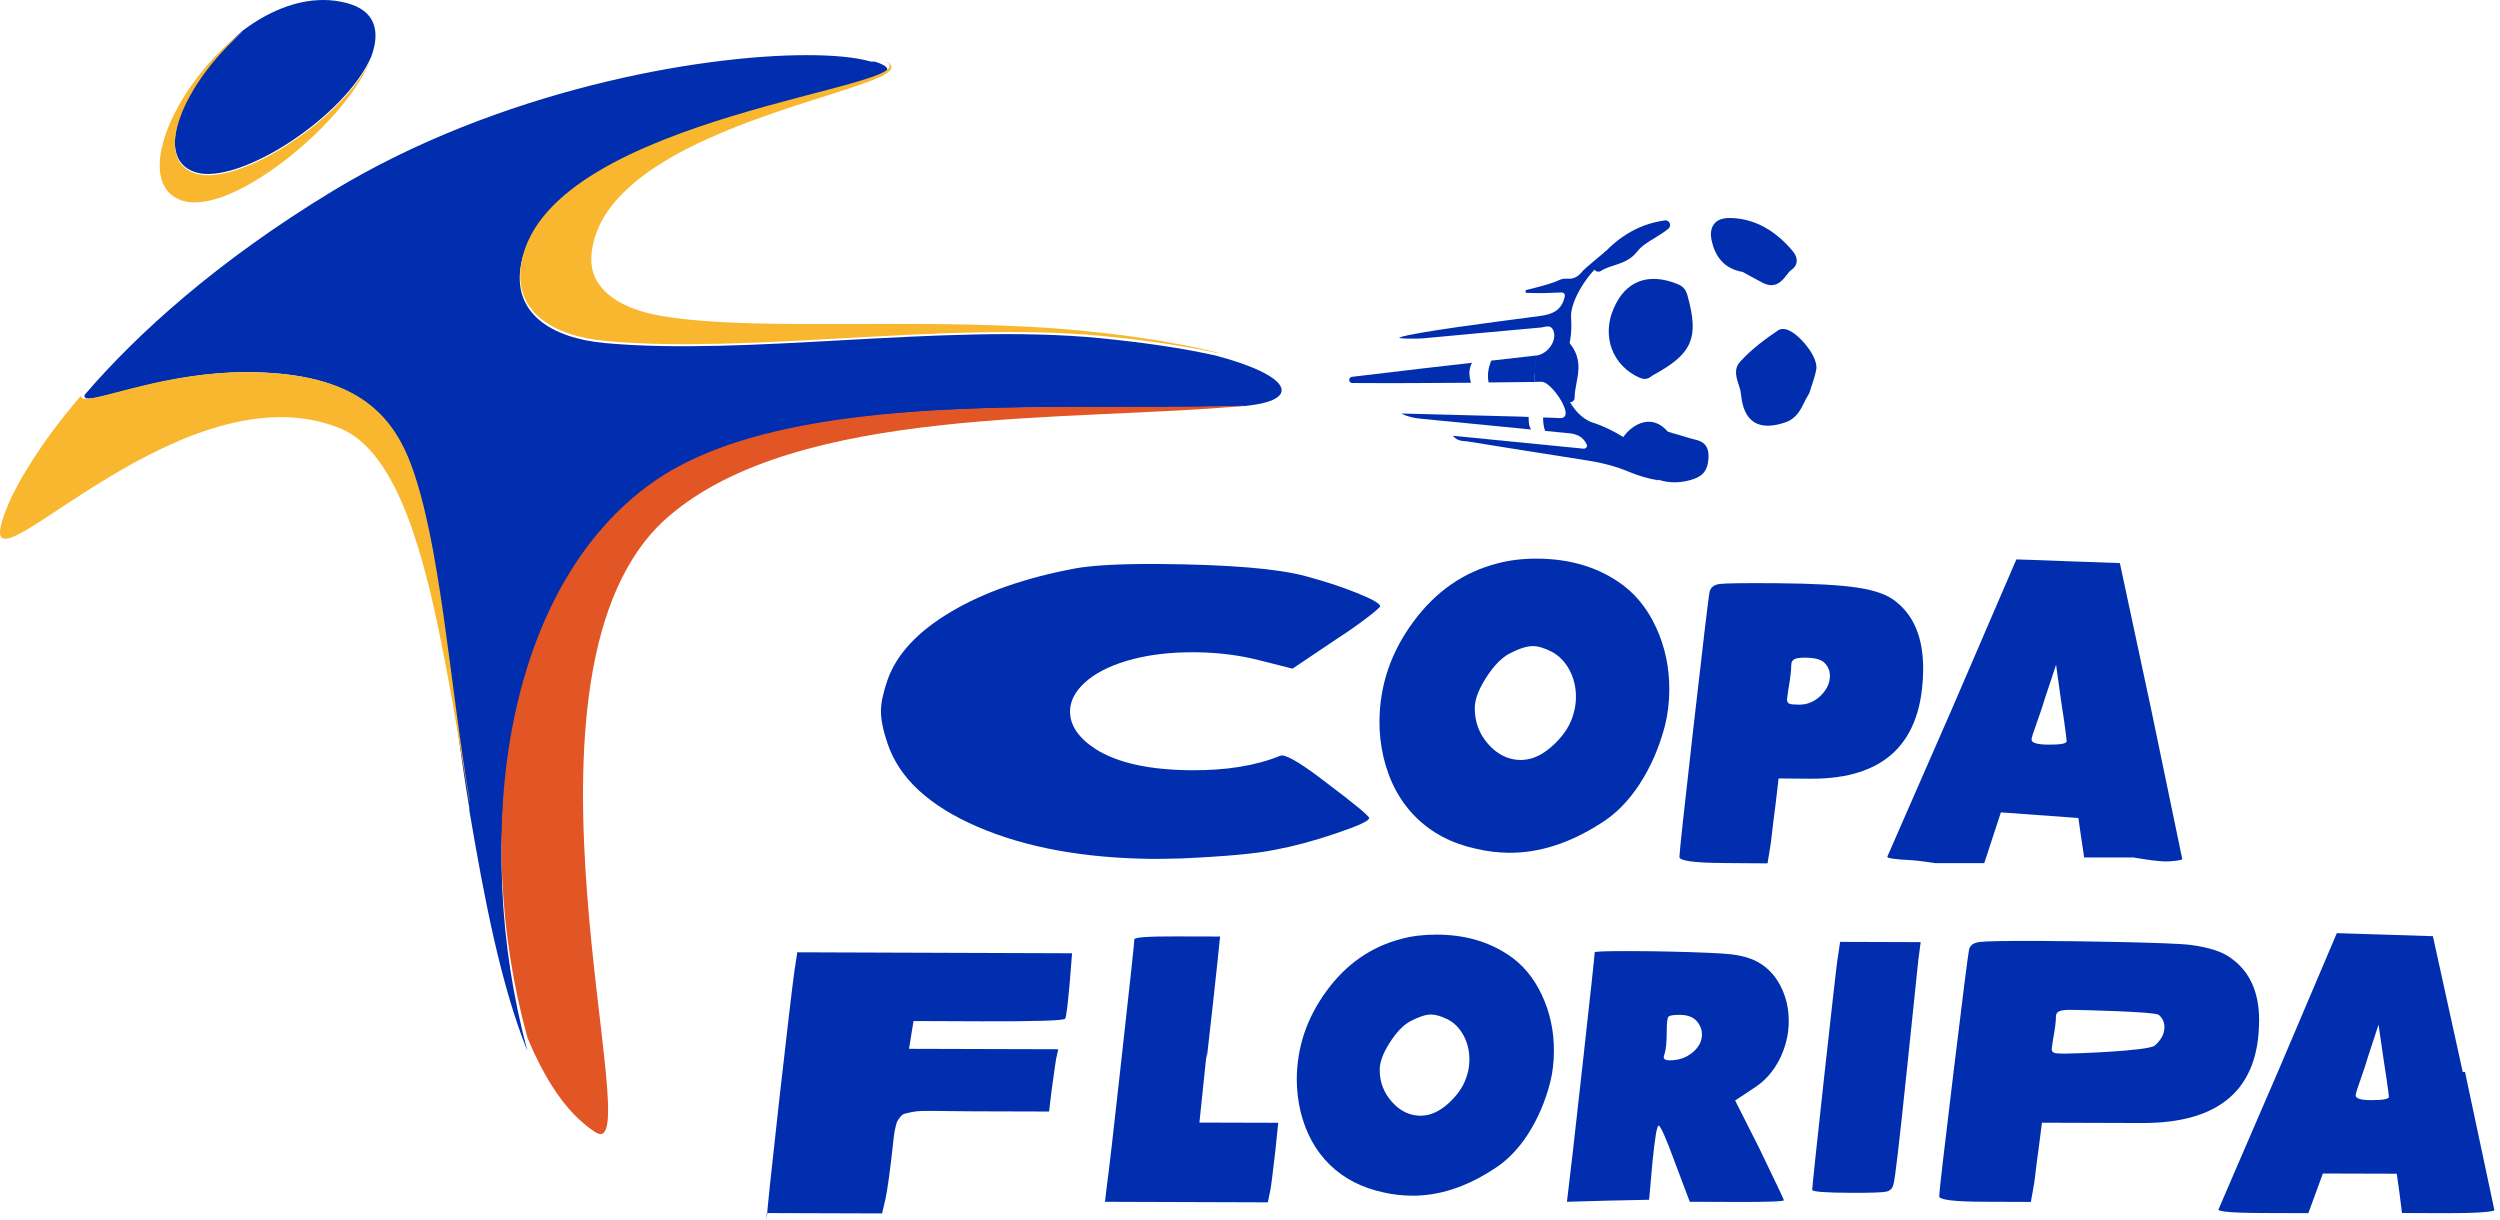
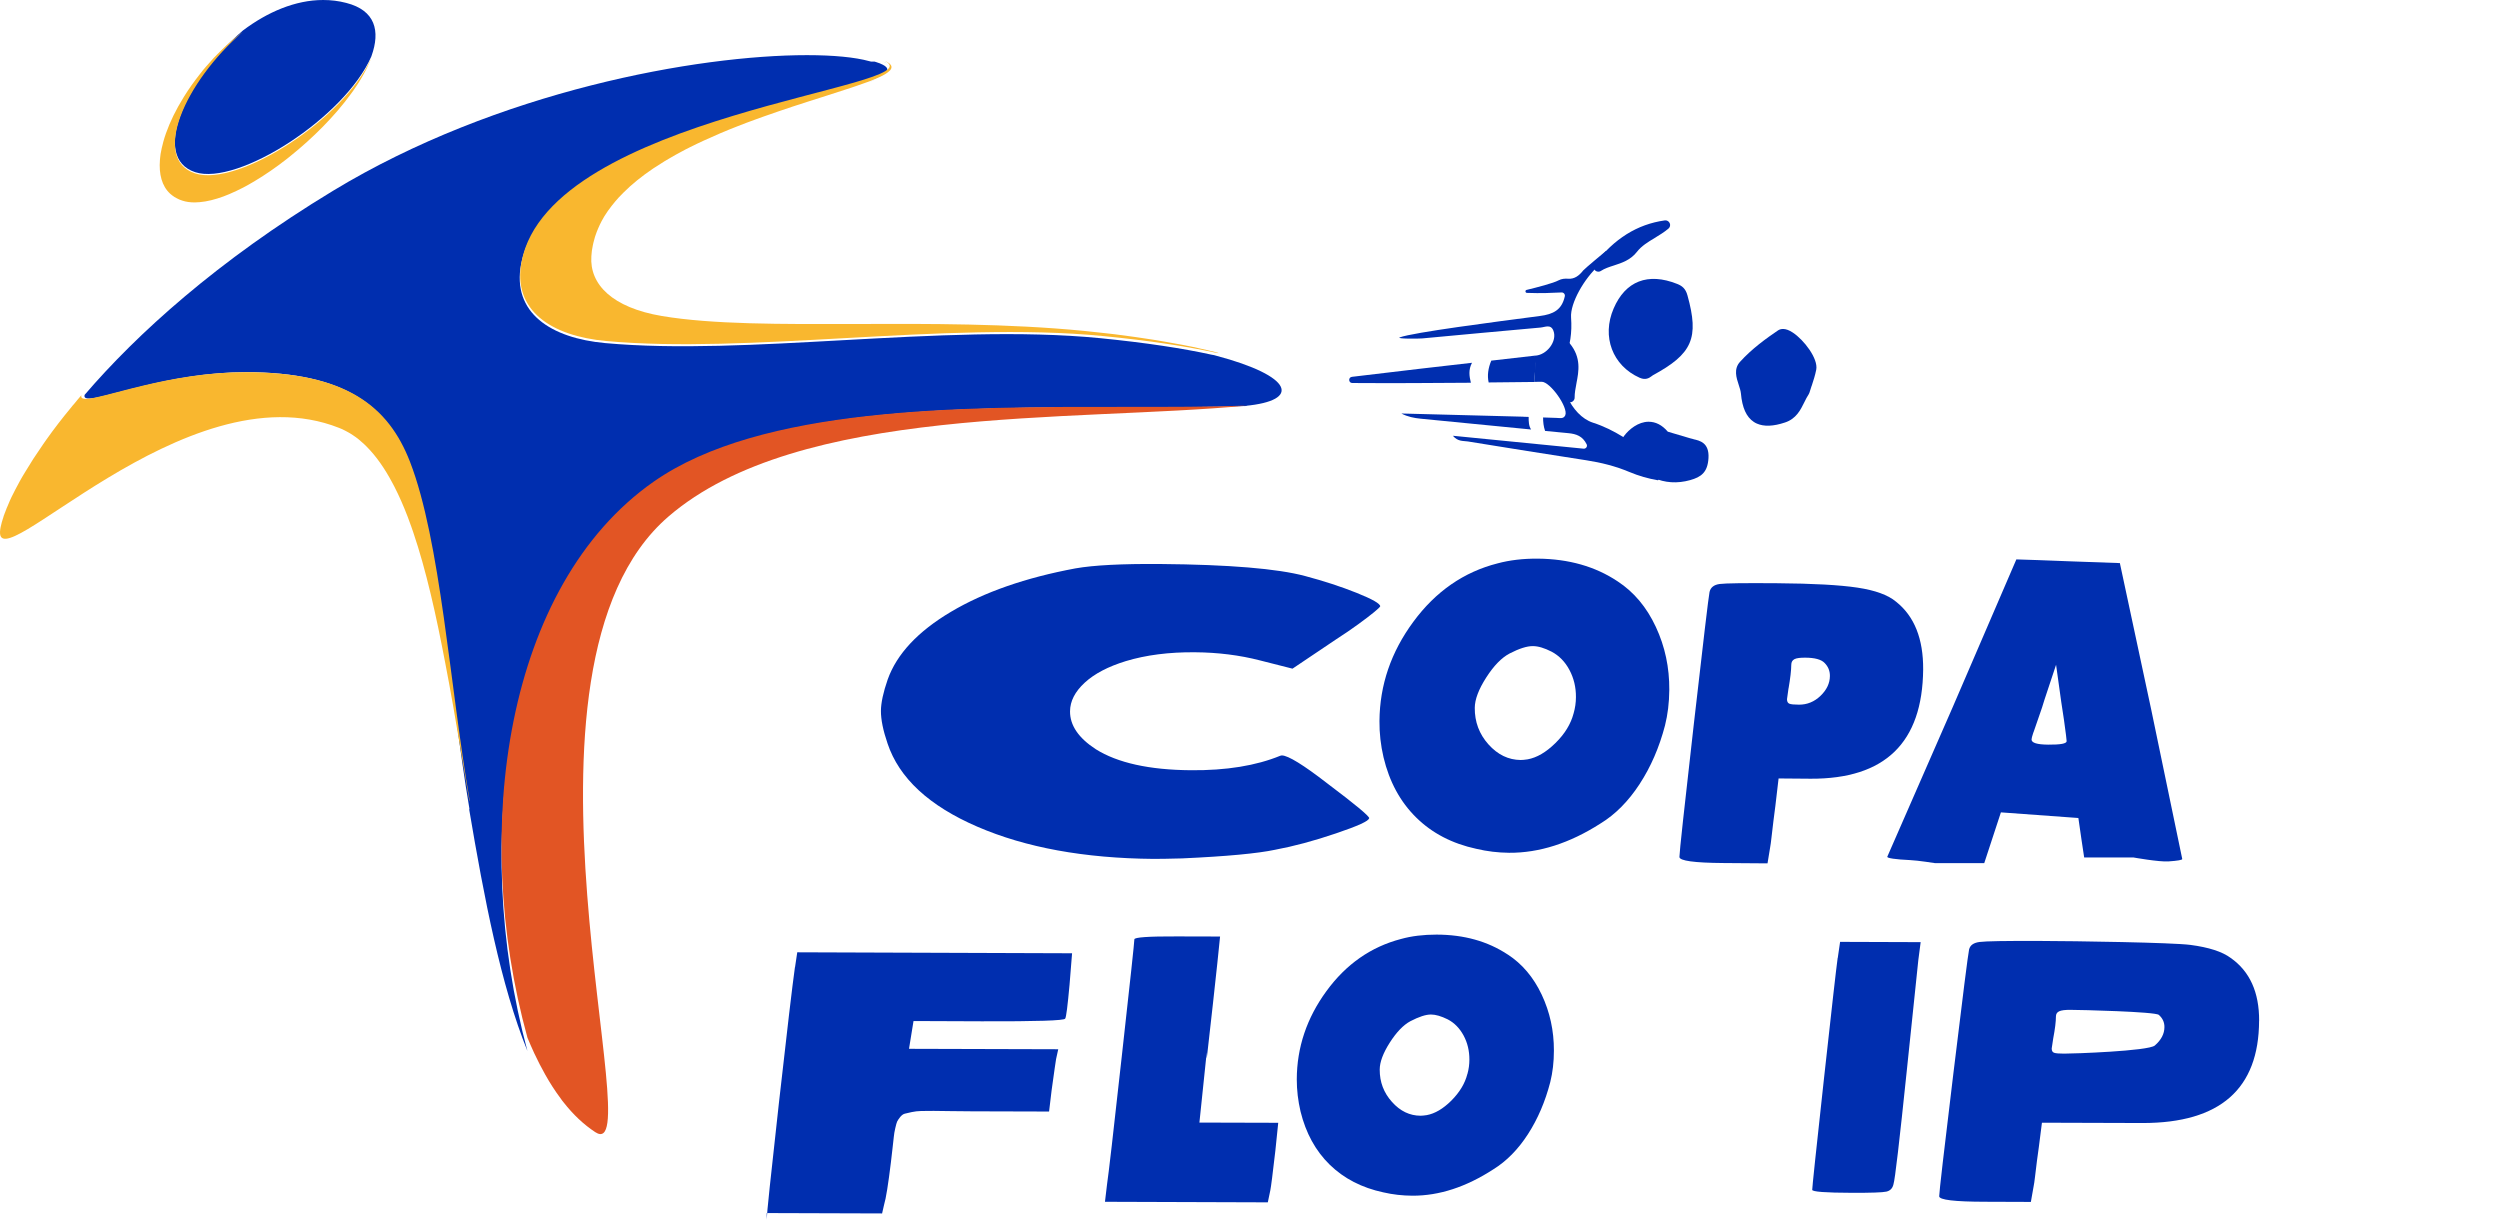
<svg xmlns="http://www.w3.org/2000/svg" width="205" height="100" viewBox="0 0 205 100" fill="none">
-   <path d="M145.916 86.876C146.419 85.874 146.677 84.833 146.677 83.743C146.677 82.653 146.45 81.715 145.987 80.82C145.525 79.926 144.862 79.254 144.008 78.814C143.448 78.533 142.767 78.347 141.966 78.253C141.166 78.164 139.435 78.088 136.766 78.026C136.032 78.008 135.018 77.995 133.742 77.99C131.758 77.986 130.766 78.017 130.766 78.088C130.766 78.266 130.437 81.332 129.774 87.289C129.111 93.251 128.737 96.552 128.648 97.202L128.488 98.546L131.86 98.452L135.227 98.381L135.499 95.325C135.699 93.305 135.868 92.299 136.006 92.299C136.161 92.299 136.624 93.345 137.389 95.436L138.563 98.546L142.438 98.559C145 98.568 146.281 98.519 146.281 98.417C146.281 98.368 145.618 96.966 144.293 94.226L142.282 90.239L143.786 89.243C144.702 88.664 145.409 87.877 145.912 86.876H145.916ZM138.781 86.306C138.265 86.738 137.634 86.951 136.9 86.947C136.584 86.947 136.428 86.858 136.428 86.684C136.428 86.635 136.446 86.555 136.482 86.448C136.606 86.115 136.668 85.492 136.673 84.58C136.673 83.895 136.717 83.499 136.806 83.383C136.895 83.267 137.207 83.214 137.754 83.218C138.488 83.218 139.008 83.468 139.302 83.957C139.48 84.237 139.564 84.531 139.56 84.829C139.56 85.389 139.297 85.883 138.777 86.315L138.781 86.306Z" fill="#002EAF" />
  <path d="M112.284 67.105C112.284 66.923 111.145 65.975 108.863 64.258C106.879 62.718 105.625 61.949 105.109 61.944C105.091 61.944 105.069 61.949 105.046 61.958C105.029 61.967 105.006 61.971 104.984 61.971C103 62.785 100.554 63.185 97.644 63.159C94.242 63.132 91.644 62.558 89.851 61.433C88.437 60.512 87.734 59.475 87.743 58.327C87.747 57.495 88.152 56.712 88.948 55.978C89.745 55.244 90.87 54.656 92.316 54.212C93.961 53.713 95.856 53.468 97.987 53.486C99.864 53.5 101.648 53.722 103.32 54.154L105.985 54.83L109.566 52.423C110.206 52.009 110.807 51.604 111.372 51.191C111.937 50.777 112.377 50.447 112.684 50.19C112.995 49.936 113.155 49.776 113.178 49.718C113.178 49.5 112.537 49.135 111.256 48.619C109.975 48.107 108.565 47.645 107.021 47.235C104.748 46.626 100.785 46.296 95.131 46.248C91.986 46.225 89.673 46.345 88.183 46.608C84.104 47.369 80.701 48.552 77.988 50.163C75.27 51.773 73.54 53.624 72.792 55.715C72.428 56.761 72.241 57.624 72.236 58.291C72.232 59.003 72.414 59.898 72.779 60.965C73.727 63.804 76.182 66.078 80.145 67.79C84.109 69.503 88.917 70.38 94.575 70.429C95.069 70.429 95.852 70.42 96.919 70.389C100.603 70.224 103.147 69.98 104.553 69.681C106.078 69.397 107.746 68.952 109.548 68.338C111.354 67.728 112.261 67.314 112.261 67.096L112.284 67.105Z" fill="#002EAF" />
  <path d="M134.445 64.295C135.366 62.889 136.06 61.287 136.531 59.486C136.753 58.596 136.874 57.63 136.882 56.58C136.896 54.738 136.531 53.016 135.779 51.406C135.028 49.795 133.987 48.549 132.648 47.673C130.815 46.449 128.635 45.831 126.104 45.809C124.899 45.8 123.8 45.929 122.804 46.196C120.028 46.903 117.724 48.5 115.896 50.983C114.063 53.466 113.138 56.175 113.116 59.125C113.107 60.117 113.218 61.105 113.449 62.097C113.925 64.099 114.819 65.746 116.123 67.031C117.426 68.317 119.081 69.18 121.074 69.607C121.945 69.812 122.831 69.919 123.742 69.928C126.211 69.945 128.716 69.145 131.242 67.525C132.456 66.787 133.524 65.705 134.445 64.299H134.44L134.445 64.295ZM129.036 58.493C128.809 59.365 128.315 60.175 127.546 60.931C126.776 61.688 126.02 62.128 125.264 62.266C125.028 62.302 124.837 62.32 124.699 62.32C123.689 62.311 122.808 61.884 122.052 61.038C121.296 60.193 120.922 59.192 120.931 58.044C120.936 57.35 121.251 56.522 121.87 55.557C122.488 54.591 123.129 53.933 123.787 53.586C124.583 53.176 125.215 52.976 125.695 52.981C126.131 52.981 126.643 53.136 127.234 53.439C127.844 53.764 128.333 54.258 128.693 54.934C129.054 55.61 129.232 56.353 129.227 57.163C129.227 57.617 129.16 58.062 129.036 58.498V58.493Z" fill="#002EAF" />
  <path d="M145.573 66.147L145.844 63.833L148.473 63.855C154.576 63.882 157.645 60.897 157.699 54.895C157.716 52.385 156.978 50.53 155.479 49.342C154.821 48.786 153.758 48.403 152.307 48.185C150.857 47.967 148.66 47.847 145.72 47.825C143.051 47.803 141.481 47.825 141.013 47.887C140.542 47.95 140.266 48.172 140.182 48.541C140.097 48.955 139.67 52.586 138.887 59.433C138.109 66.285 137.713 69.893 137.713 70.271C137.713 70.583 138.914 70.752 141.329 70.769L144.937 70.796L145.146 69.519C145.186 69.31 145.226 69.021 145.266 68.638C145.306 68.256 145.359 67.82 145.422 67.317C145.484 66.819 145.533 66.423 145.573 66.138V66.147ZM146.663 56.443C146.805 55.615 146.881 54.97 146.885 54.512C146.885 54.294 146.974 54.143 147.139 54.054C147.303 53.965 147.61 53.925 148.046 53.929C148.82 53.934 149.34 54.076 149.616 54.361C149.914 54.663 150.057 55.019 150.052 55.433C150.048 56.025 149.79 56.572 149.283 57.057C148.776 57.547 148.179 57.787 147.512 57.782C147.116 57.782 146.854 57.756 146.725 57.702C146.596 57.649 146.534 57.524 146.534 57.333C146.534 57.293 146.574 56.995 146.658 56.443H146.663Z" fill="#002EAF" />
  <path d="M170.426 67.072L170.679 68.829L170.902 70.311H174.936C174.936 70.311 177.04 70.689 177.814 70.636C178.588 70.582 178.962 70.516 178.944 70.435L176.4 58.187L173.829 46.174C172.899 46.147 171.489 46.094 169.598 46.023C167.712 45.947 166.289 45.898 165.341 45.871L160.141 57.942C156.636 65.951 154.839 70.048 154.759 70.249C154.741 70.311 154.897 70.364 155.231 70.413C155.569 70.462 156.036 70.502 156.641 70.529C157.241 70.551 158.674 70.778 158.674 70.778H162.708L164.074 66.614L170.426 67.076V67.072ZM166.743 60.06C166.845 59.753 166.992 59.33 167.183 58.787C167.379 58.245 167.534 57.764 167.654 57.355L168.598 54.512L169.02 57.542C169.096 58.018 169.167 58.516 169.247 59.041C169.323 59.566 169.376 59.975 169.412 60.273C169.447 60.572 169.465 60.741 169.465 60.776C169.465 60.976 168.958 61.07 167.948 61.061C167.036 61.052 166.582 60.914 166.587 60.634C166.587 60.554 166.636 60.362 166.738 60.055L166.743 60.06Z" fill="#002EAF" />
  <path d="M65.184 79.316C64.98 80.762 64.544 84.463 63.872 90.434C63.205 96.401 62.871 99.591 62.871 100V99.471L72.332 99.502L72.493 98.794C72.653 98.269 72.835 97.112 73.053 95.32C73.089 94.99 73.138 94.608 73.186 94.172C73.24 93.736 73.275 93.42 73.293 93.215C73.311 93.01 73.351 92.779 73.413 92.508C73.471 92.236 73.529 92.054 73.569 91.96C73.614 91.862 73.698 91.747 73.818 91.591C73.943 91.444 74.067 91.351 74.201 91.32C74.334 91.288 74.516 91.24 74.761 91.191C75.006 91.142 75.259 91.106 75.531 91.102C75.802 91.093 76.144 91.093 76.563 91.093C76.79 91.093 77.252 91.097 77.951 91.111C78.649 91.119 79.232 91.128 79.699 91.128L86.024 91.146L86.233 89.402C86.455 87.787 86.58 86.937 86.598 86.848L86.776 86.038L74.539 86.003L74.908 83.725L80.508 83.747C85.014 83.76 87.292 83.689 87.345 83.525C87.43 83.413 87.545 82.479 87.705 80.722L87.91 78.168L65.375 78.088L65.193 79.307L65.184 79.316Z" fill="#002EAF" />
  <path d="M98.961 86.748C99.095 85.618 99.264 84.123 99.464 82.272C99.664 80.421 99.784 79.331 99.82 78.997L100.046 76.795L96.506 76.786C94.184 76.777 93.018 76.857 93.018 77.026C93.018 77.231 92.676 80.443 91.982 86.659C91.297 92.874 90.892 96.367 90.776 97.128L90.607 98.547L103.961 98.592L104.166 97.608C104.223 97.337 104.361 96.256 104.579 94.36L104.815 92.069L98.352 92.051L98.952 86.285V86.752L98.961 86.748Z" fill="#002EAF" />
  <path d="M123.617 78.262C121.989 77.185 120.05 76.642 117.799 76.638C116.731 76.638 115.753 76.753 114.876 76.998C112.417 77.643 110.379 79.062 108.769 81.269C107.154 83.476 106.345 85.888 106.336 88.504C106.336 89.385 106.438 90.261 106.643 91.138C107.079 92.913 107.875 94.368 109.04 95.507C110.206 96.641 111.674 97.398 113.444 97.776C114.218 97.954 115.005 98.043 115.815 98.047C118.008 98.056 120.223 97.335 122.461 95.88C123.533 95.218 124.48 94.257 125.29 93.006C126.099 91.752 126.709 90.328 127.122 88.731C127.318 87.939 127.42 87.084 127.42 86.15C127.425 84.517 127.091 82.991 126.42 81.563C125.748 80.139 124.818 79.036 123.626 78.262H123.617ZM120.321 88.077C120.125 88.851 119.685 89.572 119.013 90.248C118.333 90.924 117.661 91.316 116.994 91.44C116.78 91.471 116.616 91.489 116.496 91.489C115.597 91.489 114.814 91.111 114.143 90.359C113.466 89.607 113.133 88.726 113.137 87.707C113.137 87.093 113.413 86.355 113.96 85.496C114.507 84.642 115.072 84.05 115.65 83.739C116.353 83.374 116.918 83.187 117.341 83.191C117.723 83.191 118.181 83.325 118.711 83.587C119.253 83.868 119.685 84.308 120.01 84.904C120.334 85.501 120.49 86.163 120.49 86.88C120.49 87.28 120.437 87.681 120.33 88.063H120.326L120.321 88.077Z" fill="#002EAF" />
  <path d="M150.688 78.555C150.581 79.311 150.207 82.617 149.562 88.481C148.917 94.345 148.602 97.37 148.602 97.566C148.602 97.722 149.687 97.806 151.867 97.811C153.432 97.815 154.371 97.784 154.682 97.713C154.998 97.642 155.189 97.442 155.265 97.108C155.39 96.725 155.754 93.597 156.364 87.725C156.969 81.852 157.284 78.857 157.302 78.733L157.494 77.256L150.888 77.233L150.697 78.546L150.688 78.555Z" fill="#002EAF" />
  <path d="M185.249 83.702C185.258 81.362 184.48 79.644 182.909 78.545C182.215 78.034 181.117 77.678 179.613 77.482C178.105 77.286 170.277 77.166 167.216 77.157C164.44 77.148 162.817 77.175 162.323 77.242C161.829 77.308 161.549 77.508 161.465 77.856C161.38 78.243 160.953 81.62 160.179 88.004C159.405 94.389 159.018 97.748 159.014 98.095C159.014 98.389 160.264 98.54 162.772 98.544L166.531 98.558L166.749 97.325C166.789 97.125 166.834 96.84 166.874 96.475C166.914 96.111 166.971 95.688 167.029 95.198C167.092 94.714 167.145 94.335 167.185 94.059L167.439 92.062L175.708 92.088C182.042 92.088 185.227 89.294 185.245 83.706H185.24L185.249 83.702ZM176.695 85.731C176.166 86.189 169.961 86.403 169.258 86.398C168.844 86.398 168.573 86.376 168.439 86.327C168.306 86.282 168.239 86.167 168.239 85.98C168.239 85.944 168.279 85.664 168.364 85.152C168.511 84.378 168.586 83.778 168.586 83.355C168.586 83.15 168.675 83.008 168.849 82.928C169.027 82.843 169.338 82.803 169.792 82.808C170.592 82.808 176.735 82.959 177.024 83.221C177.336 83.497 177.487 83.831 177.483 84.218C177.483 84.774 177.22 85.277 176.691 85.735L176.695 85.731Z" fill="#002EAF" />
-   <path d="M201.944 87.899L199.497 76.767C198.634 76.745 197.327 76.705 195.574 76.642C193.821 76.585 192.505 76.544 191.62 76.518L186.851 87.739C183.635 95.182 181.985 98.995 181.914 99.182C181.896 99.235 182.043 99.284 182.354 99.338C182.665 99.382 183.106 99.418 183.662 99.436C184.222 99.453 184.854 99.467 185.548 99.467L189.284 99.48C189.814 98.047 190.209 96.962 190.476 96.228L196.535 96.246L196.762 97.856L196.962 99.467L200.832 99.48C201.89 99.48 202.78 99.458 203.496 99.409C204.212 99.356 204.555 99.293 204.537 99.218L202.131 87.899H201.944ZM194.449 90.212C193.59 90.212 193.159 90.079 193.163 89.816C193.163 89.741 193.208 89.563 193.305 89.269C193.399 88.975 193.537 88.58 193.719 88.068C193.901 87.556 194.044 87.102 194.159 86.707L195.04 84.019L195.454 86.88C195.529 87.329 195.601 87.801 195.672 88.295C195.747 88.789 195.801 89.18 195.836 89.46C195.872 89.741 195.89 89.901 195.89 89.937C195.89 90.123 195.414 90.212 194.462 90.212H194.453H194.449Z" fill="#002EAF" />
  <path d="M0.15 42.829C0.244 42.477 0.382 42.077 0.569 41.632C0.386 42.081 0.248 42.477 0.15 42.829Z" fill="#002EAF" />
  <path d="M43.809 86.364C44.093 86.973 44.396 87.561 44.712 88.121C44.396 87.565 44.093 86.982 43.809 86.364Z" fill="#002EAF" />
  <path d="M48.401 20.263C48.339 20.556 48.299 20.85 48.281 21.153C48.303 20.846 48.343 20.556 48.401 20.263Z" fill="#002EAF" />
  <path d="M69.563 7.337C68.958 7.541 68.291 7.755 67.57 7.982C68.291 7.75 68.954 7.532 69.563 7.337Z" fill="#002EAF" />
  <path d="M70.684 6.946C70.462 7.031 70.217 7.115 69.959 7.2C70.213 7.106 70.453 7.022 70.684 6.946Z" fill="#002EAF" />
  <path d="M71.865 6.476C71.62 6.591 71.335 6.712 71.019 6.827C71.34 6.707 71.62 6.587 71.865 6.476Z" fill="#002EAF" />
  <path d="M102.256 33.291C99.226 33.402 95.806 33.398 92.194 33.398C78.649 33.384 62.4 33.366 53.588 39.662C41.475 48.32 38.562 68.809 43.25 86.183C41.066 80.786 39.701 73.64 38.477 66.393L38.491 66.308C36.863 56.738 36.102 44.596 33.602 38.002C31.827 33.34 28.349 30.523 20.142 30.514H20.249C17.153 30.514 14.27 31.053 11.979 31.596C8.781 32.352 6.753 33.117 6.935 32.383C11.232 27.373 17.824 21.393 27.286 15.659C40.835 7.441 57.218 4.522 66.167 4.522C68.365 4.522 70.122 4.696 71.269 5.012C71.323 5.025 71.381 5.043 71.43 5.052H71.714C71.768 5.074 71.817 5.087 71.861 5.096C71.865 5.101 71.87 5.101 71.874 5.101C71.906 5.109 71.937 5.123 71.972 5.136C72.043 5.158 72.101 5.176 72.155 5.198C72.168 5.203 72.186 5.207 72.199 5.221C72.27 5.247 72.333 5.279 72.386 5.305C76.527 7.423 45.061 9.639 42.734 21.643C41.956 25.647 45.167 27.729 49.633 28.134C55.425 28.663 62.231 28.276 69.157 27.894C76.38 27.498 83.742 27.097 90.197 27.729C93.978 28.103 97.007 28.57 99.338 29.082C99.338 29.082 99.409 29.095 99.547 29.122C99.484 29.099 99.413 29.086 99.338 29.064C99.431 29.086 99.516 29.104 99.605 29.135C99.636 29.144 99.667 29.157 99.702 29.162C106.068 30.848 106.704 32.85 102.104 33.282H102.26L102.256 33.291Z" fill="#002EAF" />
  <path d="M30.461 4.596C30.461 4.596 30.452 4.623 30.448 4.632C28.295 9.619 19.505 15.265 16 14.117C12.375 12.929 15.142 6.616 19.919 2.5C21.925 0.992 24.207 0 26.502 0C27.138 0 27.77 0.076 28.397 0.24C30.777 0.85 31.2 2.536 30.461 4.596Z" fill="#002EAF" />
  <path d="M99.886 28.96C99.749 28.934 99.677 28.92 99.677 28.92C97.338 28.409 94.295 27.933 90.487 27.559C83.997 26.923 76.596 27.323 69.332 27.724C62.361 28.106 55.52 28.498 49.706 27.964C45.218 27.555 41.989 25.463 42.772 21.437C45.107 9.366 76.742 7.142 72.583 5.011C72.619 5.024 72.654 5.042 72.681 5.051C72.69 5.051 72.704 5.055 72.708 5.064C72.792 5.108 72.859 5.157 72.921 5.197C72.921 5.197 72.926 5.202 72.93 5.206C72.957 5.233 72.984 5.251 73.006 5.282C73.01 5.286 73.015 5.291 73.019 5.295C73.041 5.326 73.059 5.362 73.082 5.398C73.108 5.46 73.108 5.518 73.091 5.58C73.086 5.593 73.082 5.611 73.077 5.62C73.068 5.647 73.05 5.665 73.037 5.696C73.015 5.731 72.993 5.767 72.953 5.798C72.788 5.976 72.49 6.154 72.076 6.341C71.832 6.452 71.547 6.572 71.231 6.692C71.124 6.728 71.013 6.772 70.893 6.812C70.662 6.893 70.426 6.977 70.168 7.066C70.039 7.106 69.91 7.151 69.777 7.199C69.172 7.4 68.504 7.618 67.784 7.845C67.303 7.991 66.81 8.156 66.289 8.321C65.862 8.459 65.417 8.597 64.972 8.748C64.207 9.001 63.425 9.273 62.624 9.553C62.388 9.638 62.157 9.718 61.921 9.807C61.445 9.976 60.974 10.158 60.498 10.345C59.555 10.71 58.607 11.115 57.691 11.537C57.504 11.622 57.326 11.707 57.139 11.796C56.952 11.88 56.775 11.973 56.597 12.062C56.325 12.196 56.058 12.334 55.796 12.481C55.538 12.619 55.271 12.761 55.022 12.912C54.853 13.01 54.679 13.104 54.519 13.206C54.19 13.411 53.861 13.62 53.55 13.824C52.638 14.443 51.81 15.101 51.099 15.818C50.987 15.929 50.876 16.04 50.769 16.16H50.765C50.658 16.28 50.551 16.4 50.449 16.52C50.347 16.636 50.245 16.761 50.156 16.881C50.071 16.988 49.991 17.095 49.915 17.206C49.893 17.232 49.875 17.259 49.853 17.286C49.773 17.401 49.693 17.522 49.622 17.637C49.559 17.722 49.511 17.815 49.462 17.904C49.417 17.984 49.368 18.055 49.328 18.14C49.275 18.238 49.226 18.331 49.186 18.425C49.133 18.527 49.084 18.634 49.044 18.741C49.004 18.834 48.964 18.928 48.932 19.017C48.906 19.088 48.879 19.154 48.857 19.226C48.812 19.355 48.763 19.484 48.737 19.613C48.71 19.697 48.692 19.791 48.665 19.88C48.643 19.96 48.63 20.04 48.612 20.12C48.545 20.414 48.51 20.707 48.492 21.01C48.332 23.328 50.222 25.228 54.275 25.913C58.403 26.607 64.025 26.585 70.23 26.567C76.173 26.545 82.654 26.527 88.873 27.132C89.469 27.194 90.051 27.252 90.616 27.319C90.888 27.345 91.159 27.381 91.426 27.412C91.978 27.483 92.507 27.55 93.027 27.626C93.241 27.652 93.45 27.688 93.654 27.719C94.251 27.804 94.82 27.897 95.371 27.991C95.923 28.084 96.448 28.182 96.951 28.275C97.2 28.32 97.449 28.378 97.689 28.422C97.742 28.431 97.796 28.444 97.84 28.453C98.236 28.538 98.623 28.622 98.992 28.711C99.237 28.774 99.468 28.823 99.691 28.88C99.766 28.903 99.833 28.916 99.9 28.943V28.952L99.886 28.96Z" fill="#F9B72F" />
  <path d="M72.589 5.137C72.625 5.151 72.66 5.168 72.687 5.177C72.607 5.133 72.509 5.084 72.402 5.048C72.474 5.075 72.536 5.111 72.594 5.133L72.589 5.137Z" fill="#28CE4E" />
  <path d="M38.508 65.627L38.495 65.712C38.036 63.069 37.596 60.408 37.147 57.819C37.076 57.441 37.013 57.058 36.942 56.689C36.907 56.48 36.867 56.27 36.831 56.07C36.733 55.519 36.631 54.976 36.524 54.442C35.772 50.46 34.941 46.745 33.882 43.635C33.828 43.475 33.775 43.319 33.717 43.159C33.695 43.096 33.682 43.043 33.651 42.981C33.579 42.772 33.504 42.563 33.428 42.371C33.09 41.49 32.734 40.676 32.347 39.92C32.285 39.804 32.227 39.684 32.16 39.568C31.542 38.407 30.853 37.419 30.083 36.641C30.008 36.561 29.932 36.489 29.847 36.409C29.558 36.138 29.26 35.893 28.944 35.689C28.864 35.635 28.793 35.582 28.709 35.537C28.664 35.511 28.606 35.475 28.562 35.453C28.486 35.413 28.415 35.368 28.339 35.333C28.162 35.235 27.984 35.155 27.797 35.084C21.48 32.583 14.31 35.889 8.839 39.19C3.43 42.456 -0.325 45.721 0.022 43.395C0.031 43.332 0.044 43.279 0.053 43.217C0.076 43.096 0.107 42.963 0.147 42.825C0.245 42.474 0.383 42.073 0.565 41.624H0.569C0.64 41.441 0.716 41.259 0.805 41.063C0.85 40.961 0.903 40.863 0.947 40.756C1.045 40.556 1.152 40.347 1.259 40.138C1.37 39.92 1.495 39.693 1.619 39.466C1.748 39.235 1.877 39.003 2.028 38.763C2.246 38.398 2.478 38.02 2.727 37.633C2.976 37.25 3.247 36.854 3.527 36.445C3.532 36.441 3.536 36.432 3.541 36.423C3.639 36.285 3.732 36.147 3.834 36.005C4.43 35.168 5.102 34.291 5.863 33.375C5.934 33.282 6.001 33.197 6.081 33.117C6.267 32.881 6.468 32.65 6.672 32.41C6.485 33.148 8.532 32.378 11.761 31.613C14.07 31.061 16.979 30.519 20.106 30.519H20.15C28.366 30.527 31.845 33.295 33.619 37.864C36.124 44.329 36.884 56.239 38.512 65.627H38.504H38.508Z" fill="#F9B72F" />
  <path d="M30.449 4.716C30.418 4.818 30.374 4.92 30.334 5.022C30.307 5.089 30.28 5.152 30.253 5.209C30.013 5.766 29.693 6.339 29.311 6.927C29.208 7.087 29.097 7.247 28.986 7.412C28.919 7.505 28.852 7.599 28.781 7.692C27.482 9.485 25.672 11.309 23.755 12.844C23.657 12.924 23.555 13.004 23.457 13.08C22.62 13.734 21.766 14.321 20.926 14.824C20.748 14.935 20.57 15.038 20.392 15.136C20.387 15.14 20.383 15.144 20.378 15.144C20.236 15.225 20.094 15.305 19.951 15.376C19.56 15.58 19.173 15.758 18.799 15.919C18.639 15.99 18.479 16.052 18.319 16.11C17.625 16.363 16.971 16.528 16.375 16.577C16.237 16.59 16.104 16.599 15.966 16.599C15.606 16.599 15.263 16.555 14.956 16.453C14.876 16.426 14.796 16.399 14.72 16.368C14.574 16.301 14.436 16.23 14.302 16.15C14.169 16.065 14.053 15.972 13.946 15.879C13.27 15.251 13.021 14.272 13.115 13.107C13.119 13.031 13.123 12.96 13.137 12.884C13.146 12.8 13.159 12.715 13.168 12.626C13.181 12.519 13.204 12.417 13.23 12.31C13.252 12.199 13.27 12.088 13.306 11.972C13.333 11.861 13.359 11.741 13.39 11.63C13.644 10.709 14.062 9.725 14.609 8.738C14.68 8.617 14.747 8.493 14.823 8.373C15.179 7.75 15.592 7.131 16.046 6.526C16.139 6.406 16.228 6.282 16.322 6.166C16.428 6.028 16.54 5.89 16.646 5.752C16.731 5.65 16.816 5.548 16.9 5.454C17.1 5.218 17.309 4.991 17.518 4.76C17.621 4.649 17.732 4.538 17.839 4.431C18.297 3.964 18.782 3.514 19.289 3.096C19.471 2.949 19.649 2.802 19.84 2.66C19.854 2.651 19.876 2.633 19.894 2.624C15.134 6.744 12.385 13.036 16.002 14.219C19.507 15.367 28.296 9.721 30.449 4.733L30.44 4.72L30.449 4.716Z" fill="#F9B72F" />
  <path d="M102.257 33.258C87.894 34.624 65.484 33.156 54.808 42.361C40.414 54.779 53.452 95.885 48.807 92.833C47.86 92.21 47.002 91.396 46.223 90.404C46.13 90.297 46.045 90.181 45.97 90.066C45.52 89.469 45.102 88.816 44.711 88.121C44.395 87.561 44.101 86.974 43.808 86.364C43.617 85.95 43.434 85.528 43.252 85.096C38.554 68.069 41.472 47.99 53.589 39.505C62.406 33.33 78.655 33.352 92.195 33.365C95.807 33.365 99.223 33.37 102.257 33.258Z" fill="#E25524" />
  <path d="M120.71 29.747C119.305 29.908 117.895 30.068 116.485 30.232C114.612 30.45 112.735 30.677 110.862 30.9C110.542 30.935 110.568 31.407 110.889 31.407C114.131 31.429 117.374 31.411 120.612 31.385C120.479 30.842 120.399 30.321 120.706 29.743L120.71 29.747Z" fill="#002EAF" />
  <path d="M135.511 30.785C138.78 29.019 139.345 27.724 138.371 24.218C138.215 23.653 137.926 23.44 137.526 23.28C135.133 22.328 133.282 23.044 132.317 25.3C131.325 27.6 132.224 29.985 134.452 30.977H134.457C134.95 31.199 135.257 30.977 135.418 30.857C135.449 30.834 135.48 30.812 135.515 30.79L135.511 30.785Z" fill="#002EAF" />
  <path d="M148.561 31.633C148.708 31.188 148.842 30.765 148.931 30.32C149.109 29.404 147.912 27.864 147.013 27.273C146.4 26.863 146.008 26.952 145.795 27.095C144.856 27.731 143.651 28.594 142.681 29.671C142.147 30.258 142.383 30.979 142.574 31.557C142.659 31.811 142.734 32.051 142.756 32.265C142.859 33.43 143.201 34.196 143.811 34.596C143.895 34.65 143.975 34.699 144.064 34.734C144.647 34.992 145.408 34.965 146.368 34.645C147.285 34.343 147.641 33.622 147.952 32.99C148.072 32.75 148.183 32.518 148.317 32.323C148.339 32.291 148.357 32.251 148.37 32.211C148.432 32.011 148.495 31.82 148.557 31.628L148.561 31.633Z" fill="#002EAF" />
-   <path d="M142.932 22.317C143.132 22.423 143.31 22.526 143.484 22.624C143.866 22.837 144.209 23.02 144.556 23.198C144.587 23.215 144.622 23.229 144.653 23.242C145.628 23.678 146.161 22.997 146.482 22.579C146.611 22.41 146.735 22.25 146.86 22.161C147.14 21.97 147.3 21.734 147.327 21.462C147.38 20.991 147.029 20.608 146.775 20.328L146.735 20.283C145.303 18.708 143.661 17.899 141.864 17.876C141.259 17.872 140.832 18.023 140.566 18.352C140.303 18.677 140.232 19.14 140.356 19.723C140.686 21.222 141.522 22.067 142.923 22.303L142.932 22.312V22.317Z" fill="#002EAF" />
  <path d="M138.859 36.007C138.77 35.989 138.677 35.967 138.592 35.94C138.134 35.811 137.68 35.673 137.236 35.539L136.76 35.397C136.293 34.85 135.759 34.578 135.172 34.583C134.34 34.592 133.588 35.192 133.17 35.753C132.925 36.078 132.752 36.63 133.33 37.408C133.593 37.764 133.997 38.147 134.531 38.556C134.869 38.81 135.212 39.014 135.563 39.17C136.519 39.602 137.538 39.664 138.592 39.37C139.495 39.117 140.029 38.734 140.096 37.559C140.167 36.305 139.384 36.131 138.864 36.016L138.855 36.007H138.859Z" fill="#002EAF" />
  <path d="M131.268 22.219C131.58 22.014 131.949 21.894 132.34 21.769C132.981 21.56 133.706 21.329 134.231 20.648C134.6 20.172 135.125 19.852 135.685 19.514C136.063 19.282 136.455 19.047 136.811 18.748C136.944 18.637 136.989 18.455 136.917 18.299C136.846 18.143 136.682 18.05 136.517 18.072C134.248 18.392 132.367 19.567 130.761 21.663C130.645 21.809 130.659 22.018 130.783 22.157C130.819 22.192 130.863 22.228 130.908 22.245C131.024 22.294 131.161 22.29 131.273 22.219H131.268Z" fill="#002EAF" />
  <path d="M129.267 31.438C129.458 30.45 129.676 29.334 128.729 28.168C128.631 28.048 128.475 27.999 128.329 28.039C128.182 28.079 128.075 28.204 128.053 28.359C127.87 29.761 127.786 31.26 128.382 32.746C128.418 32.844 128.493 32.911 128.582 32.955C128.653 32.986 128.733 32.995 128.813 32.982C128.996 32.946 129.125 32.782 129.12 32.599C129.116 32.23 129.192 31.847 129.267 31.443H129.272L129.267 31.438Z" fill="#002EAF" />
  <path d="M125.86 29.163C124.668 29.301 123.476 29.434 122.284 29.572C122.03 30.186 121.941 30.796 122.07 31.361C123.316 31.347 124.561 31.334 125.802 31.321C125.856 30.587 125.963 29.897 125.856 29.167L125.86 29.163Z" fill="#002EAF" />
  <path d="M124.914 34.169C121.578 34.076 118.242 33.991 114.91 33.907C115.435 34.182 115.964 34.28 116.503 34.334C119.518 34.636 122.53 34.93 125.55 35.219C125.359 34.934 125.346 34.565 125.35 34.187C125.208 34.187 125.056 34.178 124.914 34.174V34.169Z" fill="#002EAF" />
  <path d="M135.336 37.431C135.336 37.431 135.305 37.404 135.291 37.396C133.846 36.274 132.404 35.233 130.621 34.659C128.815 34.077 127.574 31.282 128.299 29.498C128.761 28.364 128.917 27.256 128.828 26.046C128.739 24.858 129.927 22.811 131.097 21.779C131.346 21.365 131.733 20.978 131.693 20.578C131.613 20.64 129.931 22.041 129.82 22.179C129.482 22.615 129.095 22.891 128.597 22.856C128.325 22.833 128.045 22.86 127.801 22.989C127.369 23.221 126.066 23.559 125.181 23.772C125.043 23.803 125.065 24.012 125.207 24.017C126.395 24.061 127.182 24.021 128.041 23.981C128.219 23.972 128.357 24.133 128.312 24.306C128.067 25.418 127.365 25.77 126.266 25.912C122.578 26.393 115.879 27.26 114.781 27.665C114.447 27.79 116.275 27.781 116.627 27.75C119.976 27.434 122.97 27.163 126.319 26.86C126.693 26.829 127.16 26.557 127.378 27.114C127.72 27.986 126.822 29.138 125.852 29.165C125.799 29.231 125.843 29.231 125.843 29.303C125.923 29.983 125.852 30.619 125.799 31.314C126.008 31.314 126.217 31.309 126.417 31.305C127.116 31.296 128.623 33.427 128.352 34.054C128.214 34.37 127.89 34.272 127.632 34.268C127.267 34.259 126.902 34.246 126.533 34.232C126.533 34.597 126.568 34.966 126.697 35.336C127.334 35.398 127.961 35.456 128.592 35.518C129.264 35.58 129.776 35.767 130.105 36.43C130.194 36.608 130.051 36.808 129.856 36.791C126.257 36.435 122.756 36.088 119.135 35.732C119.549 36.225 119.99 36.141 120.363 36.199C123.601 36.728 126.84 37.24 130.082 37.743C131.301 37.934 132.458 38.219 133.614 38.704C134.388 39.029 135.176 39.251 135.959 39.384C136.159 39.14 136.283 38.859 136.27 38.517C136.012 38.108 135.683 37.756 135.327 37.44H135.331L135.336 37.431Z" fill="#002EAF" />
</svg>